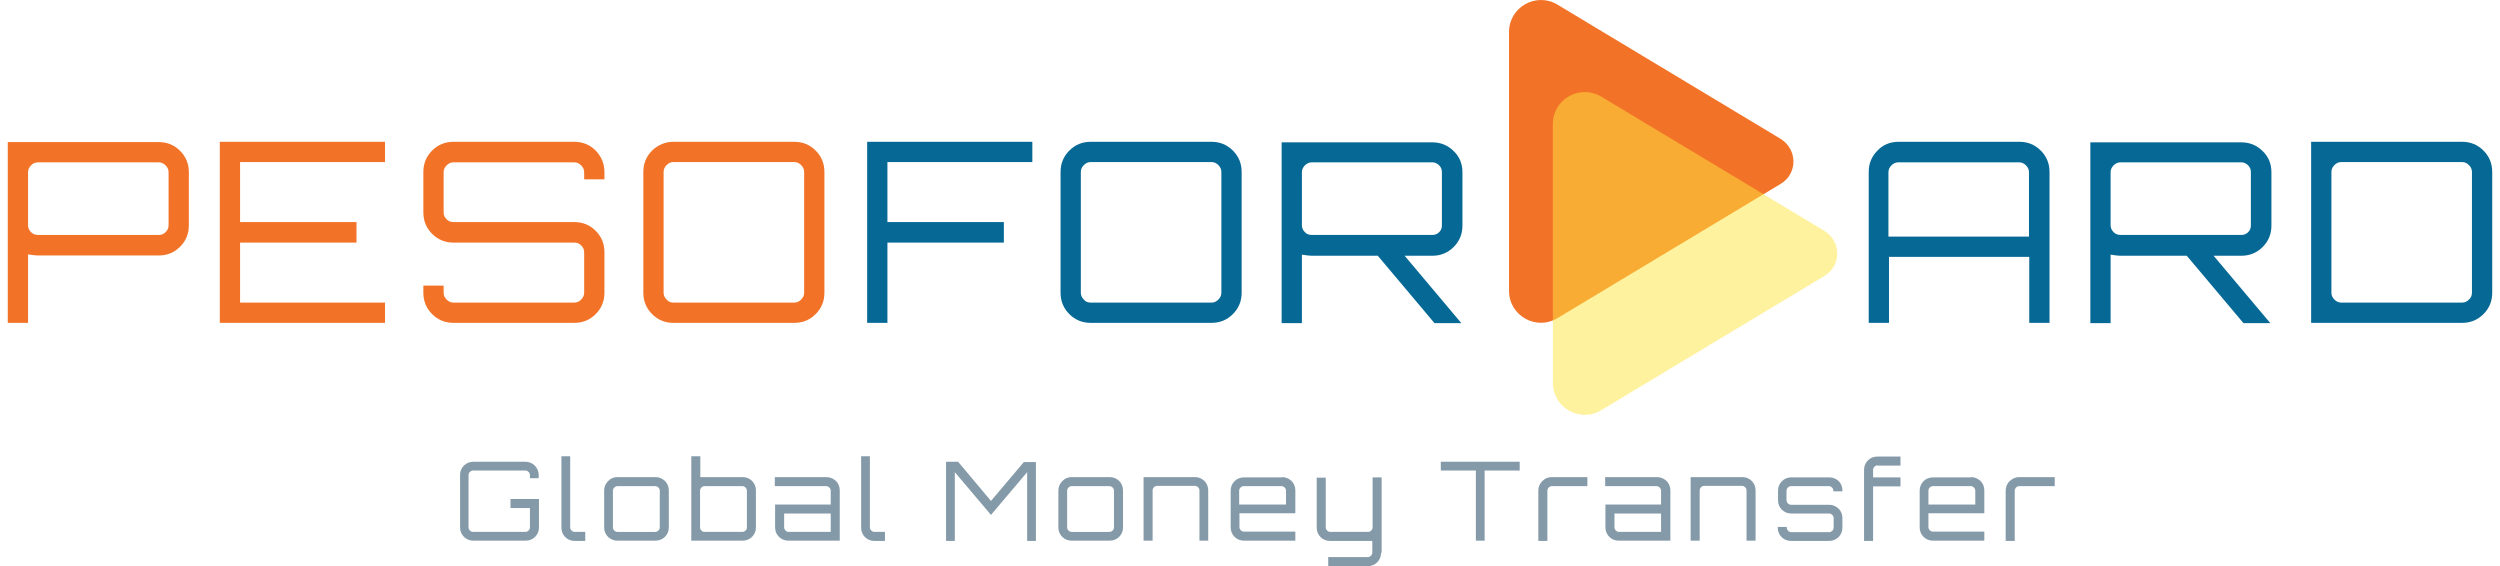
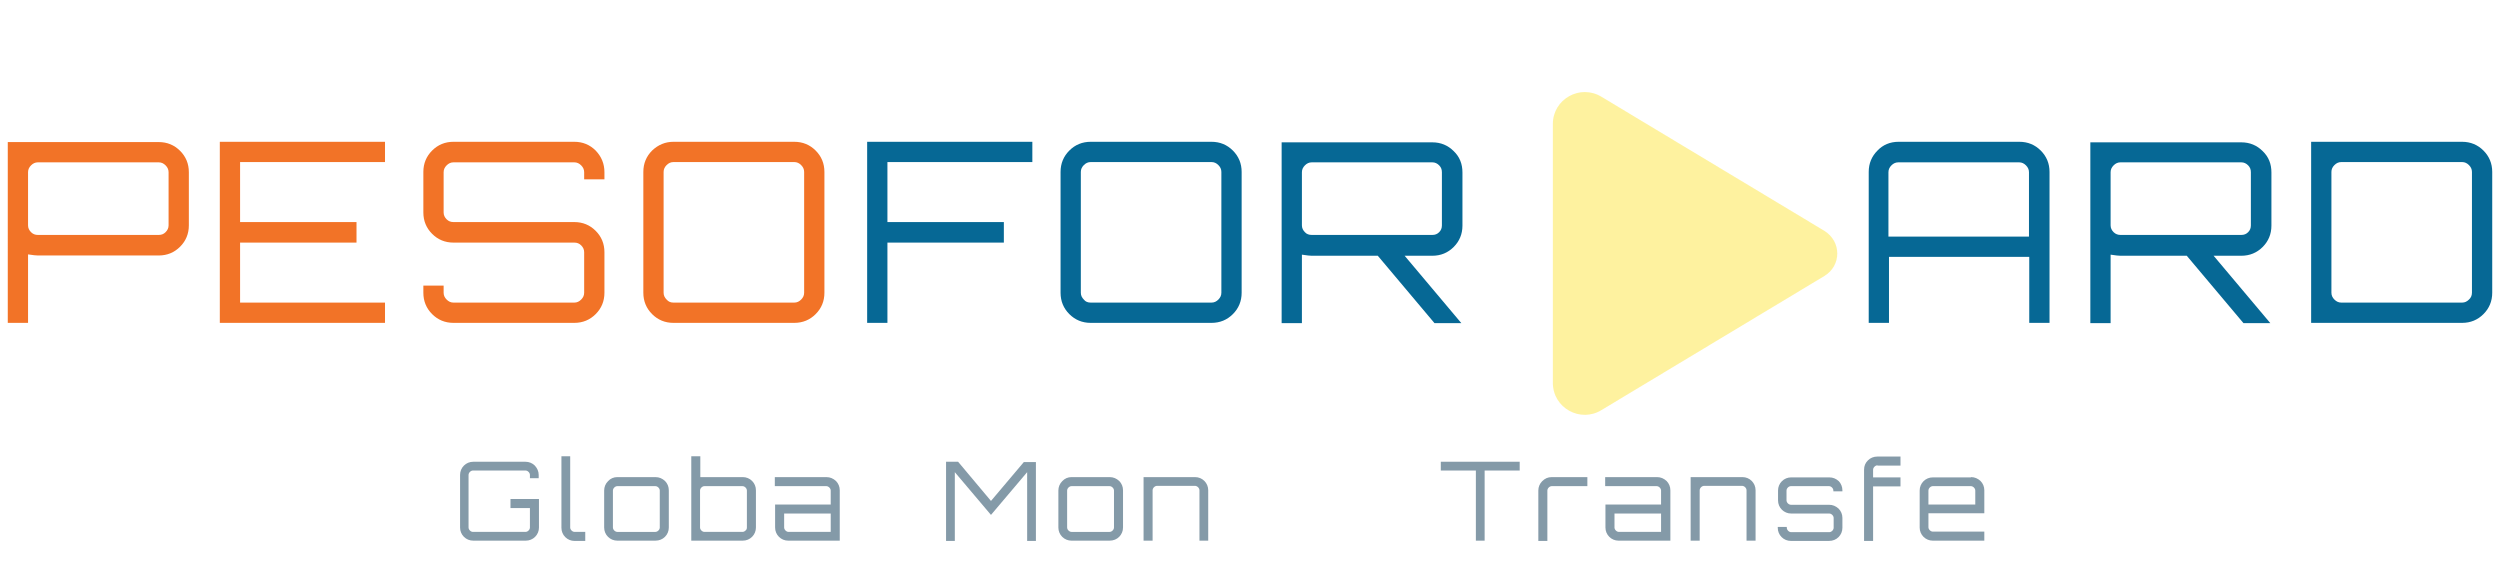
<svg xmlns="http://www.w3.org/2000/svg" version="1.1" id="Layer_1" x="0px" y="0px" width="1157.562px" height="262.136px" viewBox="100.62 252.895 1157.562 262.136" enable-background="new 100.62 252.895 1157.562 262.136" xml:space="preserve">
  <g>
    <g opacity="0.5">
      <path fill="#0A3551" d="M350.046,472.792v1.522h-4.059v-1.522c0-0.508-0.254-1.015-0.634-1.396s-0.888-0.634-1.396-0.634h-24.354    c-0.507,0-1.015,0.253-1.396,0.634s-0.634,0.888-0.634,1.396v24.354c0,0.507,0.254,1.015,0.634,1.396    c0.38,0.38,0.888,0.634,1.396,0.634h24.354c0.508,0,1.015-0.254,1.396-0.634c0.38-0.381,0.634-0.889,0.634-1.396v-9.006h-9.006    v-4.187h13.192v13.192c0,1.648-0.634,3.171-1.776,4.312s-2.664,1.775-4.313,1.775h-24.354c-1.648,0-3.171-0.634-4.312-1.775    s-1.776-2.664-1.776-4.312v-24.354c0-1.649,0.634-3.171,1.776-4.312s2.664-1.776,4.312-1.776h24.228    c1.649,0,3.171,0.635,4.313,1.776C349.412,469.748,350.046,471.143,350.046,472.792z" />
      <path fill="#0A3551" d="M360.447,464.166h4.186v32.98c0,0.507,0.254,1.015,0.635,1.396c0.38,0.38,0.888,0.634,1.395,0.634h4.947    v4.186h-4.947c-1.649,0-3.171-0.634-4.313-1.775s-1.775-2.664-1.775-4.312v-33.107H360.447z" />
      <path fill="#0A3551" d="M386.451,473.807h17.631c1.775,0,3.171,0.635,4.439,1.775c1.142,1.143,1.776,2.664,1.776,4.313v17.251    c0,1.648-0.635,3.171-1.776,4.312s-2.664,1.775-4.439,1.775h-17.631c-1.649,0-3.171-0.634-4.313-1.775s-1.776-2.664-1.776-4.312    v-17.124c0-1.649,0.634-3.172,1.776-4.313C383.279,474.441,384.802,473.807,386.451,473.807z M404.082,477.992h-17.631    c-0.507,0-1.015,0.254-1.396,0.635s-0.634,0.888-0.634,1.396v17.124c0,0.507,0.254,1.015,0.634,1.396    c0.38,0.38,0.888,0.634,1.396,0.634h17.631c0.508,0,1.015-0.254,1.396-0.634c0.38-0.381,0.634-0.889,0.634-1.396v-17.124    c0-0.508-0.254-1.015-0.634-1.396C405.097,478.246,404.59,477.992,404.082,477.992z" />
      <path fill="#0A3551" d="M444.546,473.807c1.648,0,3.171,0.635,4.312,1.775c1.142,1.143,1.776,2.664,1.776,4.313v17.251    c0,1.648-0.635,3.171-1.776,4.312s-2.664,1.775-4.312,1.775h-23.847v-39.068h4.186v9.641H444.546z M446.448,497.146v-17.124    c0-0.508-0.254-1.015-0.634-1.396c-0.381-0.381-0.889-0.635-1.396-0.635h-17.632c-0.507,0-1.015,0.254-1.395,0.635    c-0.381,0.381-0.635,0.888-0.635,1.396v17.124c0,0.507,0.254,1.015,0.635,1.396c0.38,0.38,0.888,0.634,1.395,0.634h17.632    c0.507,0,1.015-0.254,1.396-0.634C446.321,498.161,446.448,497.653,446.448,497.146z" />
      <path fill="#0A3551" d="M483.233,473.807c1.776,0,3.171,0.635,4.439,1.775c1.142,1.143,1.776,2.664,1.776,4.313v23.339h-23.847    c-1.649,0-3.172-0.634-4.313-1.775s-1.775-2.664-1.775-4.312v-10.655h25.75v-6.469c0-0.508-0.254-1.015-0.635-1.396    s-0.888-0.635-1.396-0.635h-23.847v-4.186H483.233z M485.264,499.176v-8.499h-21.564v6.47c0,0.507,0.254,1.015,0.635,1.396    c0.38,0.38,0.888,0.634,1.395,0.634H485.264z" />
-       <path fill="#0A3551" d="M499.216,464.166h4.187v32.98c0,0.507,0.254,1.015,0.634,1.396c0.381,0.38,0.888,0.634,1.396,0.634h4.947    v4.186h-4.947c-1.648,0-3.171-0.634-4.312-1.775s-1.776-2.664-1.776-4.312v-33.107H499.216z" />
      <path fill="#0A3551" d="M559.468,484.842l15.222-18.012h5.581v36.531h-4.059v-31.838l-16.744,19.788l-16.743-19.788v31.838h-4.06    v-36.658h5.581L559.468,484.842z" />
      <path fill="#0A3551" d="M596.761,473.807h17.631c1.776,0,3.172,0.635,4.44,1.775c1.142,1.143,1.775,2.664,1.775,4.313v17.251    c0,1.648-0.634,3.171-1.775,4.312s-2.664,1.775-4.44,1.775h-17.631c-1.649,0-3.171-0.634-4.313-1.775    c-1.141-1.142-1.775-2.664-1.775-4.312v-17.124c0-1.649,0.635-3.172,1.775-4.313C593.59,474.441,595.111,473.807,596.761,473.807z     M614.392,477.992h-17.631c-0.508,0-1.015,0.254-1.396,0.635s-0.635,0.888-0.635,1.396v17.124c0,0.507,0.254,1.015,0.635,1.396    c0.381,0.38,0.888,0.634,1.396,0.634h17.631c0.508,0,1.016-0.254,1.396-0.634c0.381-0.381,0.635-0.889,0.635-1.396v-17.124    c0-0.508-0.254-1.015-0.635-1.396C615.407,478.246,614.899,477.992,614.392,477.992z" />
      <path fill="#0A3551" d="M653.968,473.807c1.649,0,3.171,0.635,4.312,1.775c1.142,1.143,1.776,2.664,1.776,4.313v23.339h-4.06    v-23.339c0-0.508-0.253-1.015-0.634-1.396s-0.888-0.635-1.396-0.635h-17.632c-0.507,0-1.015,0.254-1.395,0.635    c-0.381,0.381-0.635,0.888-0.635,1.396v23.339h-4.186v-29.428H653.968L653.968,473.807z" />
-       <path fill="#0A3551" d="M694.178,473.807c1.776,0,3.171,0.635,4.439,1.775c1.142,1.143,1.776,2.664,1.776,4.313v10.654h-25.877    v6.47c0,0.507,0.254,1.015,0.635,1.396c0.38,0.38,0.888,0.634,1.395,0.634h23.848v4.186h-23.847c-1.649,0-3.172-0.634-4.313-1.775    s-1.775-2.664-1.775-4.312v-17.124c0-1.649,0.634-3.172,1.775-4.313s2.664-1.775,4.313-1.775h17.631V473.807z M674.517,486.491    h21.563v-6.469c0-0.508-0.253-1.015-0.634-1.396s-0.888-0.635-1.396-0.635H676.42c-0.508,0-1.016,0.254-1.396,0.635    c-0.381,0.381-0.635,0.888-0.635,1.396v6.469H674.517z" />
-       <path fill="#0A3551" d="M740.096,508.816c0,1.775-0.634,3.171-1.775,4.439c-1.142,1.142-2.664,1.775-4.312,1.775h-18.393v-4.186    h18.393c0.507,0,1.015-0.254,1.395-0.635c0.381-0.38,0.635-0.888,0.635-1.395v-5.455h-19.661c-1.649,0-3.171-0.634-4.312-1.775    s-1.776-2.664-1.776-4.312v-23.213h4.186v23.086c0,0.507,0.254,1.015,0.635,1.396c0.381,0.38,0.888,0.634,1.396,0.634h17.631    c0.508,0,1.015-0.254,1.396-0.634c0.381-0.381,0.635-0.889,0.635-1.396v-23.213h4.186v34.883H740.096z" />
      <path fill="#0A3551" d="M767.748,466.703h36.531v4.06h-16.235v32.472h-4.06v-32.472h-16.236V466.703z" />
      <path fill="#0A3551" d="M819.121,473.807h16.489v4.186h-16.489c-0.508,0-1.016,0.254-1.396,0.635    c-0.381,0.381-0.634,0.888-0.634,1.396v23.339h-4.187v-23.339c0-1.649,0.634-3.172,1.776-4.313    C815.949,474.441,817.345,473.807,819.121,473.807z" />
      <path fill="#0A3551" d="M867.829,473.807c1.776,0,3.172,0.635,4.44,1.775c1.141,1.143,1.775,2.664,1.775,4.313v23.339h-23.974    c-1.649,0-3.171-0.634-4.313-1.775c-1.141-1.142-1.775-2.664-1.775-4.312v-10.655h25.75v-6.469c0-0.508-0.254-1.015-0.635-1.396    s-0.888-0.635-1.395-0.635h-23.848v-4.186H867.829z M869.732,499.176v-8.499h-21.564v6.47c0,0.507,0.254,1.015,0.635,1.396    c0.381,0.38,0.888,0.634,1.396,0.634H869.732z" />
      <path fill="#0A3551" d="M907.405,473.807c1.649,0,3.171,0.635,4.312,1.775c1.142,1.143,1.776,2.664,1.776,4.313v23.339h-4.186    v-23.339c0-0.508-0.254-1.015-0.635-1.396s-0.888-0.635-1.396-0.635h-17.632c-0.507,0-1.014,0.254-1.395,0.635    s-0.635,0.888-0.635,1.396v23.339h-4.186v-29.428H907.405L907.405,473.807z" />
      <path fill="#0A3551" d="M953.704,480.022v0.38h-4.187v-0.38c0-0.508-0.253-1.015-0.634-1.396s-0.888-0.635-1.396-0.635h-17.631    c-0.508,0-1.016,0.254-1.396,0.635c-0.381,0.381-0.635,0.888-0.635,1.396v4.566c0,0.507,0.254,1.015,0.635,1.395    c0.38,0.381,0.888,0.635,1.396,0.635h17.631c1.776,0,3.172,0.634,4.439,1.775c1.143,1.142,1.776,2.664,1.776,4.313v4.566    c0,1.648-0.634,3.171-1.776,4.312c-1.142,1.142-2.663,1.775-4.439,1.775h-17.631c-1.649,0-3.172-0.634-4.313-1.775    s-1.775-2.664-1.775-4.312v-0.381h4.186v0.381c0,0.507,0.254,1.015,0.634,1.395c0.381,0.381,0.889,0.635,1.396,0.635h17.632    c0.508,0,1.015-0.254,1.396-0.635c0.38-0.38,0.634-0.888,0.634-1.395v-4.566c0-0.508-0.254-1.015-0.634-1.396    c-0.381-0.381-0.888-0.635-1.396-0.635h-17.632c-1.648,0-3.171-0.634-4.312-1.775s-1.776-2.664-1.776-4.312v-4.566    c0-1.649,0.635-3.172,1.776-4.313s2.664-1.775,4.312-1.775h17.632c1.775,0,3.171,0.634,4.439,1.775    C953.069,476.851,953.704,478.246,953.704,480.022z" />
      <path fill="#0A3551" d="M969.94,468.353c-0.508,0-1.015,0.254-1.396,0.634c-0.381,0.381-0.635,0.888-0.635,1.396v3.552h12.686    v4.186H967.91v25.242h-4.186v-32.979c0-1.776,0.635-3.171,1.776-4.312s2.663-1.776,4.312-1.776h10.782v4.187H969.94V468.353z" />
      <path fill="#0A3551" d="M1013.194,473.807c1.776,0,3.171,0.635,4.439,1.775c1.142,1.143,1.776,2.664,1.776,4.313v10.654h-25.877    v6.47c0,0.507,0.254,1.015,0.635,1.396c0.38,0.38,0.888,0.634,1.395,0.634h23.848v4.186h-23.848c-1.648,0-3.171-0.634-4.312-1.775    s-1.775-2.664-1.775-4.312v-17.124c0-1.649,0.634-3.172,1.775-4.313s2.664-1.775,4.312-1.775h17.632V473.807z M993.66,486.491    h21.564v-6.469c0-0.508-0.254-1.015-0.635-1.396s-0.888-0.635-1.396-0.635h-17.632c-0.507,0-1.015,0.254-1.395,0.635    c-0.381,0.381-0.635,0.888-0.635,1.396v6.469H993.66z" />
-       <path fill="#0A3551" d="M1035.52,473.807h16.49v4.186h-16.49c-0.508,0-1.015,0.254-1.396,0.635s-0.634,0.888-0.634,1.396v23.339    h-4.187v-23.339c0-1.649,0.635-3.172,1.776-4.313C1032.475,474.441,1033.87,473.807,1035.52,473.807z" />
    </g>
    <path fill="#066895" d="M502.007,318.548h76.614v9.387h-67.101v27.779h53.909v9.513h-53.909v37.166h-9.387v-83.845H502.007z" />
    <path fill="#066895" d="M605.64,318.548h55.938c3.933,0,7.23,1.396,9.895,4.059c2.664,2.664,4.059,5.962,4.059,9.895v55.938   c0,3.933-1.395,7.23-4.059,9.895c-2.664,2.663-5.962,4.059-9.895,4.059H605.64c-3.933,0-7.23-1.396-9.894-4.059   c-2.664-2.664-4.06-5.962-4.06-9.895v-55.938c0-3.933,1.396-7.23,4.06-9.895C598.409,319.943,601.707,318.548,605.64,318.548z    M605.64,393.006h55.938c1.269,0,2.283-0.507,3.172-1.396c0.888-0.888,1.395-1.902,1.395-3.171v-55.938   c0-1.269-0.507-2.283-1.395-3.172c-0.889-0.888-1.903-1.395-3.172-1.395H605.64c-1.269,0-2.283,0.507-3.171,1.395   c-0.889,0.889-1.396,1.903-1.396,3.172v55.938c0,1.269,0.507,2.283,1.396,3.171C603.229,392.626,604.371,393.006,605.64,393.006z" />
    <path fill="#066895" d="M777.77,332.754v24.608c0,3.933-1.396,7.23-4.06,9.895c-2.663,2.663-5.962,4.059-9.894,4.059h-12.812   l26.257,31.204h-12.431l-26.257-31.204h-30.57c-0.761,0-2.156-0.127-4.566-0.508v31.712h-9.387v-83.718h69.766   c3.932,0,7.23,1.395,9.894,4.059C776.501,325.524,777.77,328.822,777.77,332.754z M708.004,361.675h55.812   c1.269,0,2.283-0.38,3.171-1.269c0.888-0.888,1.269-1.902,1.269-3.171v-24.607c0-1.269-0.381-2.283-1.269-3.172   c-0.888-0.888-1.902-1.395-3.171-1.395h-55.812c-1.269,0-2.283,0.507-3.171,1.395c-0.888,0.889-1.396,1.903-1.396,3.172v24.607   c0,1.269,0.508,2.283,1.396,3.171C705.594,361.295,706.735,361.675,708.004,361.675z" />
    <path fill="#066895" d="M979.707,318.548h55.939c3.932,0,7.229,1.396,9.894,4.059c2.664,2.664,4.06,5.962,4.06,9.895v69.892h-9.387   v-30.569h-64.945v30.569h-9.387v-69.892c0-3.933,1.396-7.23,4.06-9.895C972.477,319.943,975.775,318.548,979.707,318.548z    M975.141,362.437h64.945v-29.809c0-1.269-0.508-2.283-1.396-3.172c-0.888-0.888-1.902-1.395-3.171-1.395H979.58   c-1.268,0-2.283,0.507-3.171,1.395c-0.888,0.889-1.396,1.903-1.396,3.172v29.809H975.141z" />
    <path fill="#066895" d="M1152.344,332.754v24.608c0,3.933-1.395,7.23-4.059,9.895c-2.664,2.663-5.962,4.059-9.895,4.059h-12.811   l26.257,31.204h-12.431l-26.258-31.204h-30.696c-0.761,0-2.156-0.127-4.566-0.508v31.712h-9.387v-83.718h69.892   c3.933,0,7.23,1.395,9.895,4.059C1151.076,325.524,1152.344,328.822,1152.344,332.754z M1082.452,361.675h55.938   c1.269,0,2.283-0.38,3.172-1.269c0.888-0.888,1.269-1.902,1.269-3.171v-24.607c0-1.269-0.381-2.283-1.269-3.172   c-0.889-0.888-1.903-1.395-3.172-1.395h-55.938c-1.269,0-2.283,0.507-3.171,1.395c-0.888,0.889-1.396,1.903-1.396,3.172v24.607   c0,1.269,0.508,2.283,1.396,3.171C1080.169,361.295,1081.311,361.675,1082.452,361.675z" />
    <path fill="#066895" d="M1170.736,318.548h69.893c3.932,0,7.229,1.396,9.894,4.059c2.664,2.664,4.06,5.962,4.06,9.895v55.938   c0,3.933-1.396,7.23-4.06,9.895c-2.664,2.663-5.962,4.059-9.894,4.059h-69.893V318.548z M1245.195,388.439v-55.938   c0-1.269-0.508-2.283-1.396-3.171c-0.888-0.889-1.902-1.396-3.171-1.396h-55.939c-1.268,0-2.283,0.507-3.171,1.396   c-0.888,0.888-1.396,1.902-1.396,3.171v55.938c0,1.269,0.508,2.283,1.396,3.171c0.888,0.889,1.903,1.396,3.171,1.396h55.939   c1.269,0,2.283-0.507,3.171-1.396C1244.688,390.85,1245.195,389.708,1245.195,388.439z" />
    <g>
      <g>
        <path fill="#F27327" d="M104.219,318.675h69.892c3.933,0,7.23,1.396,9.894,4.059c2.664,2.664,4.059,5.962,4.059,9.895v24.607     c0,3.933-1.395,7.23-4.059,9.895c-2.664,2.663-5.961,4.059-9.894,4.059h-55.938c-0.761,0-2.157-0.127-4.567-0.507v31.711h-9.386     V318.675z M178.678,357.235v-24.607c0-1.269-0.508-2.283-1.396-3.172c-0.888-0.888-1.903-1.395-3.171-1.395h-55.938     c-1.269,0-2.284,0.507-3.171,1.395c-0.888,0.889-1.396,1.903-1.396,3.172v24.607c0,1.269,0.508,2.283,1.396,3.171     c0.888,0.889,1.903,1.269,3.171,1.269h55.938c1.269,0,2.284-0.38,3.171-1.269C178.17,359.519,178.678,358.504,178.678,357.235z" />
        <path fill="#F27327" d="M278.886,318.548v9.387h-67.102v27.779h53.909v9.513h-53.909v27.779h67.102v9.387h-76.488v-83.845     H278.886z" />
        <path fill="#F27327" d="M380.489,332.628v3.298h-9.387v-3.298c0-1.269-0.507-2.283-1.395-3.172     c-0.888-0.888-1.903-1.395-3.171-1.395h-55.939c-1.269,0-2.283,0.507-3.171,1.395c-0.888,0.889-1.396,1.903-1.396,3.172v18.646     c0,1.269,0.507,2.283,1.396,3.172c0.888,0.888,1.902,1.269,3.171,1.269h55.939c3.932,0,7.23,1.395,9.894,4.059     c2.664,2.664,4.059,5.962,4.059,9.894v18.773c0,3.933-1.395,7.23-4.059,9.895c-2.664,2.663-5.962,4.059-9.894,4.059h-55.939     c-3.932,0-7.23-1.396-9.894-4.059c-2.664-2.664-4.06-5.962-4.06-9.895v-3.298h9.387v3.298c0,1.269,0.507,2.283,1.396,3.171     c0.888,0.889,1.902,1.396,3.171,1.396h55.939c1.269,0,2.283-0.507,3.171-1.396c0.888-0.888,1.395-1.902,1.395-3.171v-18.773     c0-1.268-0.507-2.283-1.395-3.171c-0.888-0.888-1.903-1.269-3.171-1.269h-55.939c-3.932,0-7.23-1.395-9.894-4.059     c-2.664-2.664-4.06-5.962-4.06-9.895v-18.772c0-3.933,1.396-7.23,4.06-9.895c2.664-2.663,5.961-4.059,9.894-4.059h55.939     c3.932,0,7.23,1.396,9.894,4.059C379.094,325.397,380.489,328.695,380.489,332.628z" />
        <path fill="#F27327" d="M412.454,318.548h55.938c3.933,0,7.23,1.396,9.895,4.059c2.663,2.664,4.059,5.962,4.059,9.895v55.938     c0,3.933-1.396,7.23-4.059,9.895c-2.664,2.663-5.962,4.059-9.895,4.059h-55.938c-3.933,0-7.23-1.396-9.895-4.059     c-2.663-2.664-4.059-5.962-4.059-9.895v-55.938c0-3.933,1.396-7.23,4.059-9.895C405.351,319.943,408.648,318.548,412.454,318.548     z M412.454,393.006h55.938c1.269,0,2.283-0.507,3.172-1.396c0.888-0.888,1.395-1.902,1.395-3.171v-55.938     c0-1.269-0.507-2.283-1.395-3.172c-0.889-0.888-1.903-1.395-3.172-1.395h-55.938c-1.269,0-2.283,0.507-3.171,1.395     c-0.889,0.889-1.396,1.903-1.396,3.172v55.938c0,1.269,0.507,2.283,1.396,3.171C410.171,392.626,411.186,393.006,412.454,393.006     z" />
      </g>
    </g>
-     <path fill="#F27327" d="M925.037,338.082l-103.126,62.027c-9.767,6.089-22.578-0.888-22.578-12.558V267.683   c0-11.543,12.685-18.646,22.578-12.558l103.126,62.027C933.028,322.1,933.028,333.389,925.037,338.082z" />
    <path opacity="0.5" fill="#FEE740" enable-background="new    " d="M945.332,380.702l-103.125,62.027   c-9.768,6.089-22.579-0.888-22.579-12.558V310.303c0-11.543,12.685-18.646,22.579-12.558l103.125,62.027   C953.323,364.72,953.323,375.882,945.332,380.702z" />
  </g>
</svg>